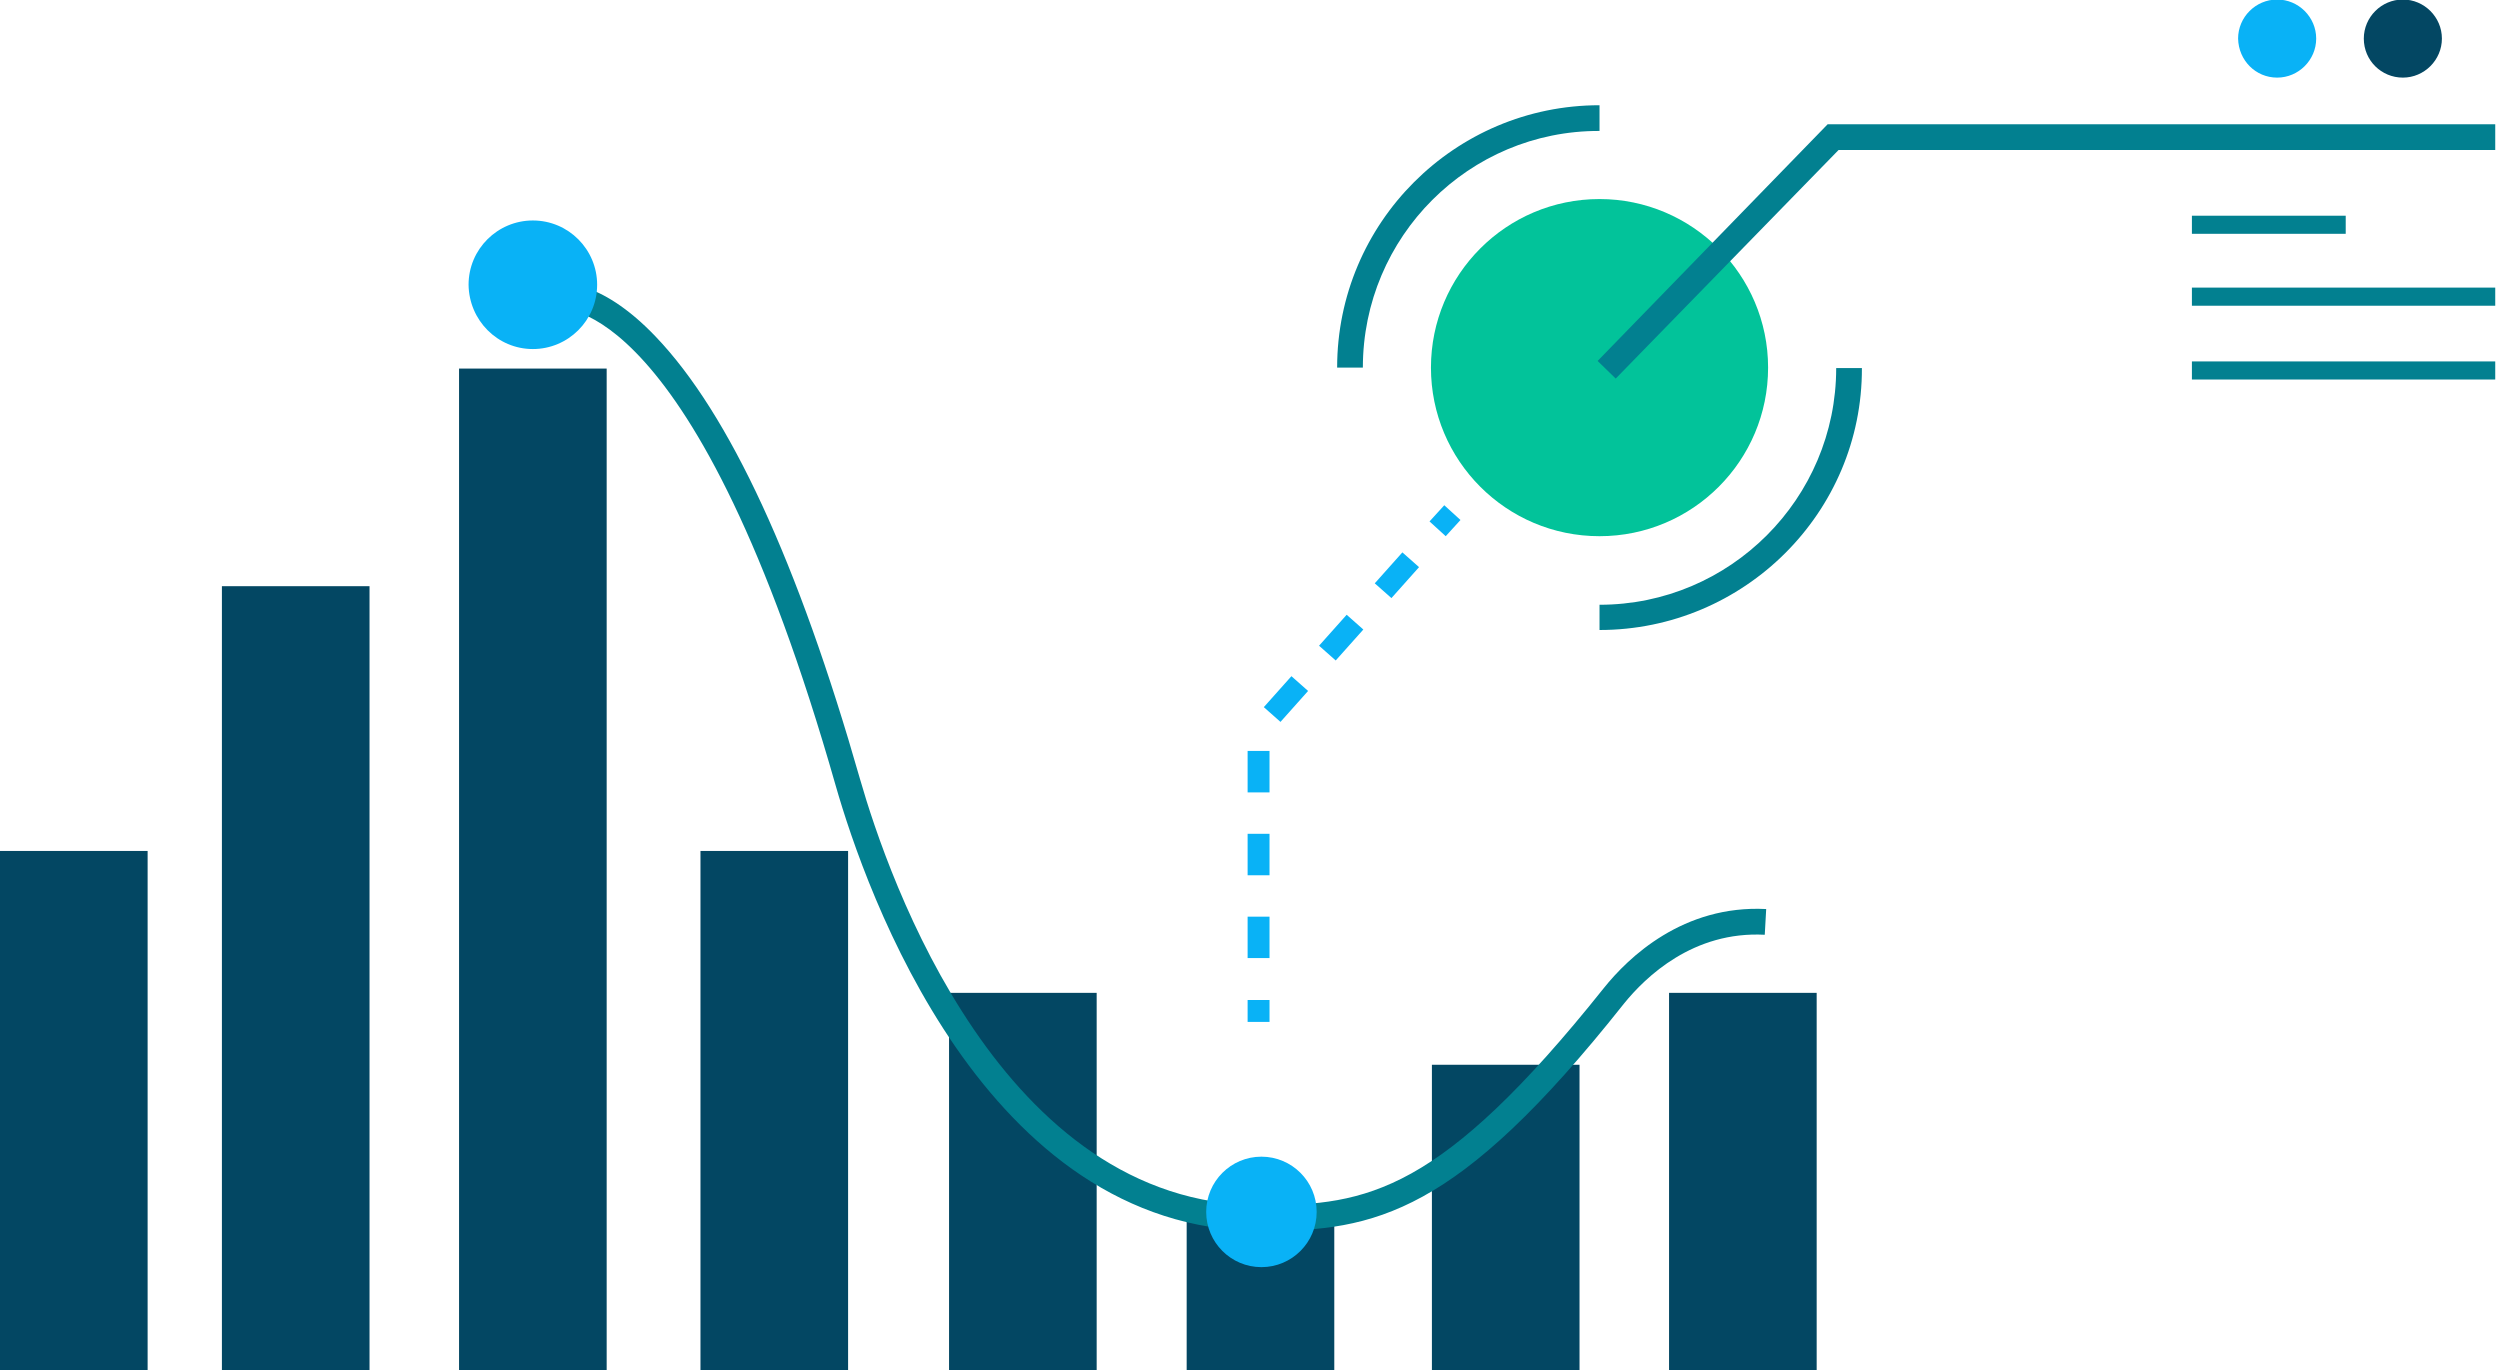
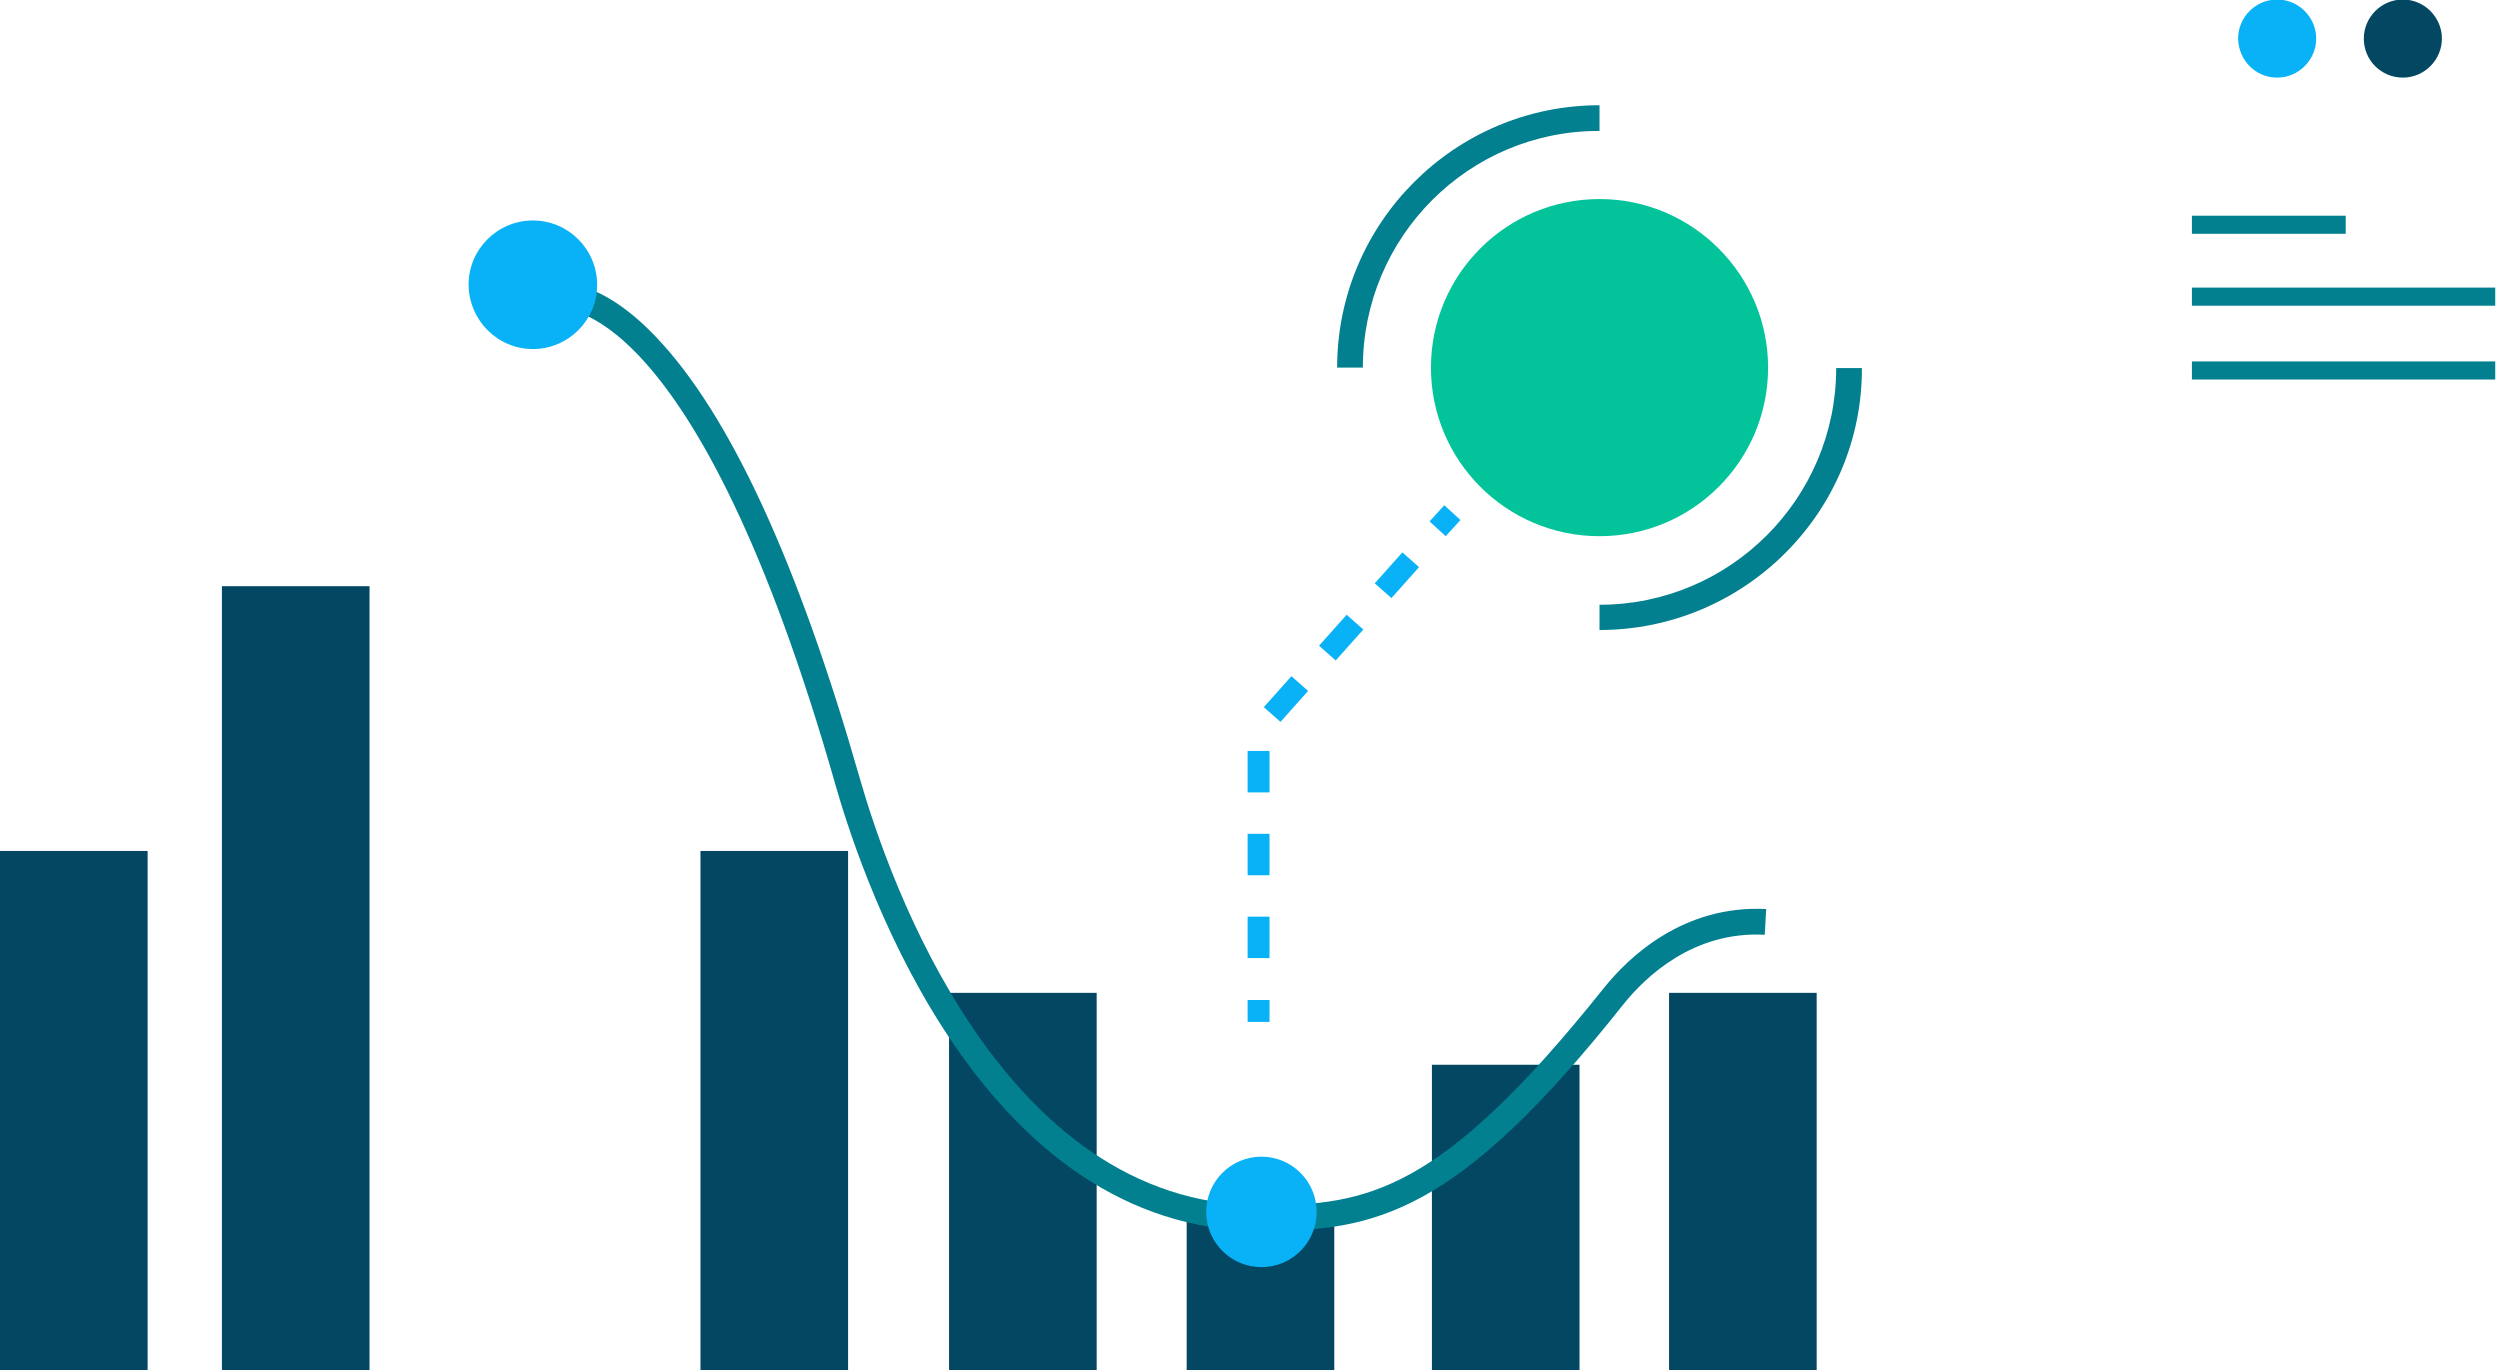
<svg xmlns="http://www.w3.org/2000/svg" version="1.1" id="Layer_1" x="0px" y="0px" viewBox="0 0 525 288" style="enable-background:new 0 0 525 288;" xml:space="preserve">
  <style type="text/css">
	.st0{fill:#034763;}
	.st1{fill:#028090;}
	.st2{fill:#09B2F6;}
	.st3{fill:#02C39A;}
</style>
  <path class="st0" d="M381.5,208.5h-31v79.2h31V208.5z" />
  <path class="st0" d="M230.3,208.5h-31v79.2h31V208.5z" />
  <path class="st0" d="M178.1,178.7h-31v109h31V178.7z" />
  <path class="st0" d="M31,178.7H0v109h31V178.7z" />
  <path class="st0" d="M77.6,123.1h-31v164.6h31V123.1z" />
-   <path class="st0" d="M127.4,77.4h-31v210.3h31V77.4z" />
+   <path class="st0" d="M127.4,77.4h-31v210.3V77.4z" />
  <path class="st0" d="M331.7,223.6h-31v64.1h31V223.6z" />
  <path class="st0" d="M280.2,253.8h-31v33.9h31V253.8z" />
  <path class="st1" d="M265.3,258.5c-0.2,0-0.4,0-0.6,0c-58-0.2-82.9-71.5-89.2-93.5C146,61.5,117.6,64.8,117.3,64.9l-1.1-5.3  c0.9-0.2,9.4-1.6,21.5,11.1c15.5,16.2,29.9,47.4,42.9,92.9c6,20.9,29.7,89.4,84,89.5c0.2,0,0.5,0,0.8,0c21.7,0,37.1-2.6,71.4-45.6  c5.2-6.5,16.7-17.5,34.1-16.6l-0.3,5.4c-15-0.8-25,8.8-29.6,14.5C305.9,255.1,288.8,258.5,265.3,258.5z" />
  <path class="st2" d="M111.9,73.3c7.4,0,13.5-6,13.5-13.5c0-7.4-6-13.5-13.5-13.5c-7.4,0-13.5,6-13.5,13.5  C98.5,67.3,104.5,73.3,111.9,73.3z" />
  <path class="st2" d="M264.9,266.1c6.4,0,11.6-5.2,11.6-11.6c0-6.4-5.2-11.6-11.6-11.6c-6.4,0-11.6,5.2-11.6,11.6  C253.3,260.9,258.5,266.1,264.9,266.1z" />
  <path class="st3" d="M335.9,112.6c19.6,0,35.4-15.9,35.4-35.4s-15.9-35.4-35.4-35.4c-19.6,0-35.4,15.9-35.4,35.4  S316.3,112.6,335.9,112.6z" />
  <path class="st1" d="M335.9,132.3V127c27.4,0,49.7-22.3,49.7-49.7h5.4C391.1,107.6,366.3,132.3,335.9,132.3z" />
  <path class="st1" d="M286.2,77.2h-5.4c0-30.4,24.7-55.1,55.1-55.1v5.4C308.5,27.4,286.2,49.7,286.2,77.2z" />
-   <path class="st1" d="M339.3,79.5l-3.8-3.7l48.3-49.7H524v5.4H386.1L339.3,79.5z" />
  <path class="st2" d="M478.2,16.3c4.5,0,8.2-3.7,8.2-8.2c0-4.5-3.7-8.2-8.2-8.2c-4.5,0-8.2,3.7-8.2,8.2  C470.1,12.7,473.7,16.3,478.2,16.3z" />
  <path class="st0" d="M504.6,16.3c4.5,0,8.2-3.7,8.2-8.2c0-4.5-3.7-8.2-8.2-8.2c-4.5,0-8.2,3.7-8.2,8.2  C496.4,12.7,500.1,16.3,504.6,16.3z" />
  <path class="st2" d="M266.6,210H262v4.6h4.6V210z" />
  <path class="st2" d="M266.6,201.2H262v-8.7h4.6V201.2z M266.6,183.8H262v-8.7h4.6V183.8z M266.6,166.4H262v-8.7h4.6V166.4z   M268.9,151.6l-3.5-3.1l5.8-6.5l3.5,3.1L268.9,151.6z M280.5,138.7l-3.5-3.1l5.8-6.5l3.5,3.1L280.5,138.7z M292.2,125.6l-3.5-3.1  l5.8-6.5l3.5,3.1L292.2,125.6z" />
  <path class="st2" d="M303.3,106.1l-3.1,3.4l3.4,3.1l3.1-3.4L303.3,106.1z" />
  <path class="st1" d="M492.6,45.3h-32.3v3.8h32.3V45.3z" />
  <path class="st1" d="M524,60.4h-63.7v3.8H524V60.4z" />
  <path class="st1" d="M524,75.9h-63.7v3.8H524V75.9z" />
</svg>